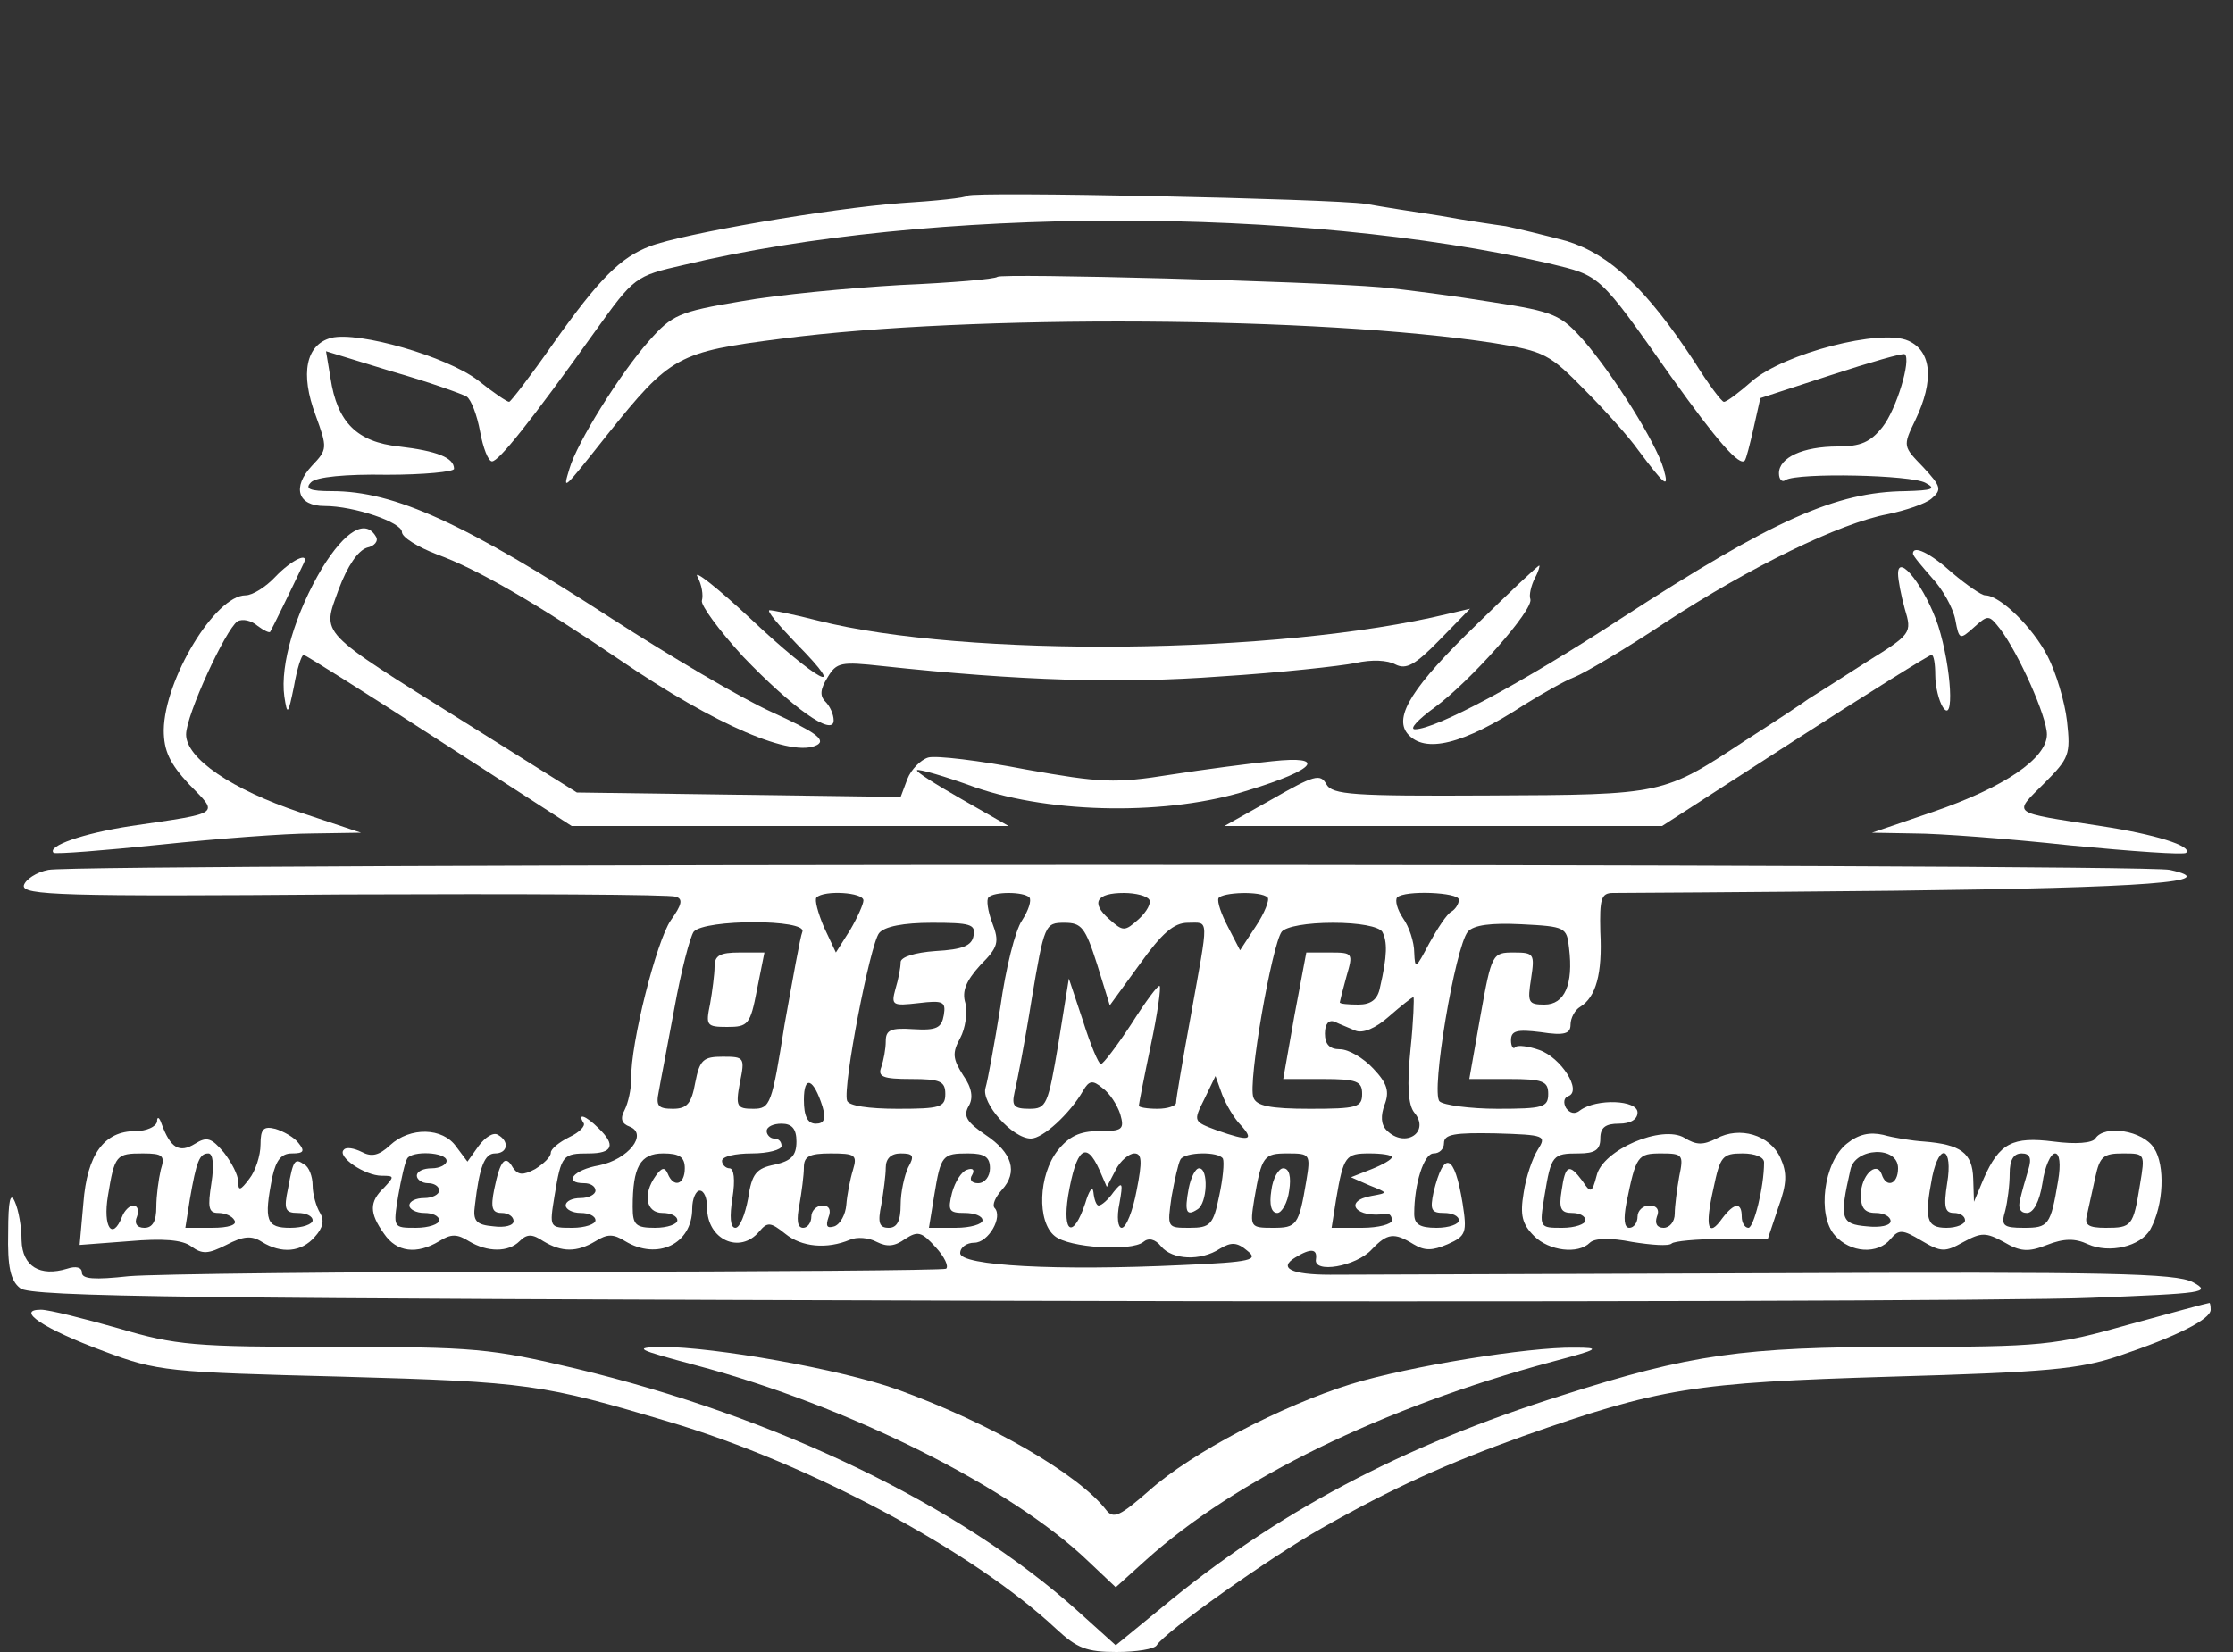
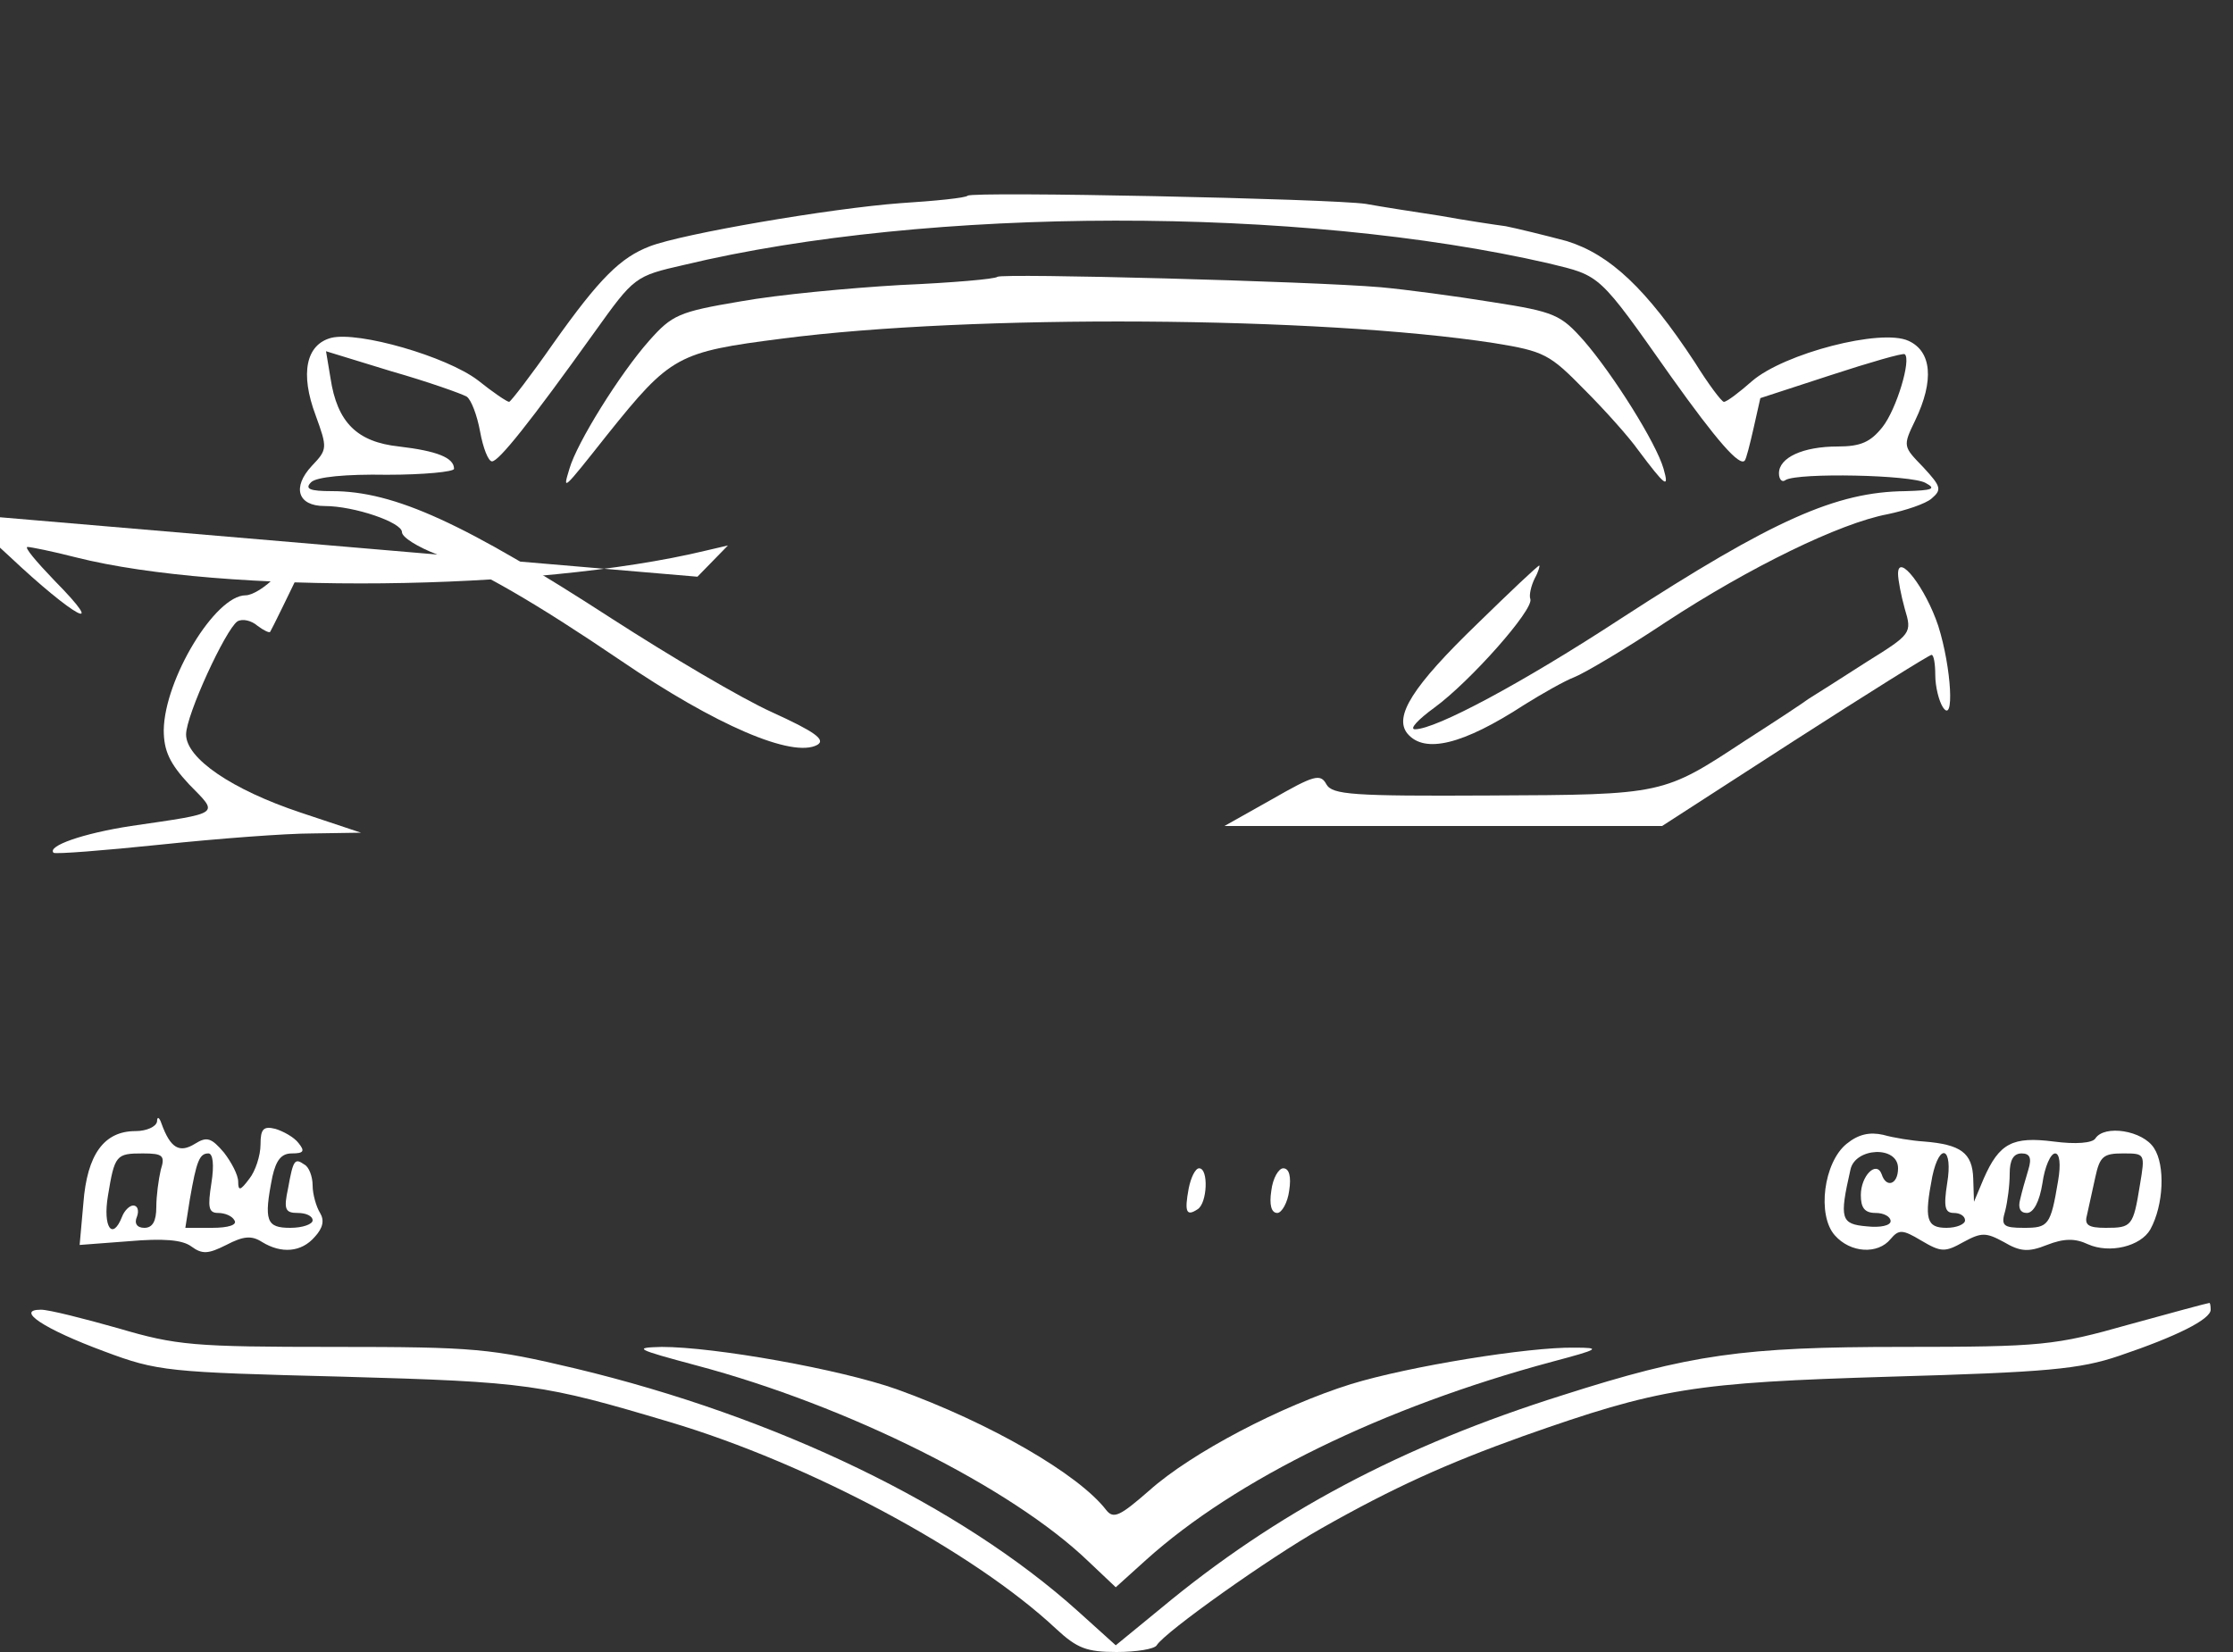
<svg xmlns="http://www.w3.org/2000/svg" version="1.0" width="300pt" height="222pt" viewBox="0 0 300 222" preserveAspectRatio="xMidYMid meet">
  <rect x="0" y="0" width="300" height="222" fill="#333333" stroke="none" />
  <g transform="translate(0,222) scale(0.1,-0.1)" fill="#ffffff" stroke="none">
    <path d="M1300 1957 c-3 -3 -43 -7 -90 -10 -94 -7 -293 -41 -337 -58 -39 -15 -67 -42 -130 -131 -30 -43 -57 -78 -59 -78 -3 0 -22 13 -42 29 -42 32 -160 66 -197 57 -34 -9 -42 -48 -21 -104 16 -44 16 -46 -5 -68 -27 -29 -19 -54 17 -54 40 0 104 -22 104 -35 0 -7 21 -20 47 -30 55 -20 134 -66 246 -142 129 -88 232 -132 265 -114 12 7 -4 18 -61 44 -42 19 -138 76 -214 125 -199 129 -293 172 -377 172 -30 0 -37 3 -28 12 7 7 46 11 102 10 49 0 90 4 90 8 0 15 -23 24 -74 30 -56 6 -83 32 -92 92 l-6 36 88 -27 c49 -14 94 -30 101 -34 6 -4 14 -25 18 -47 4 -22 11 -40 16 -40 9 0 50 51 138 174 53 74 54 75 120 90 329 79 828 79 1162 2 70 -17 66 -13 164 -152 62 -87 92 -121 99 -113 2 2 7 22 12 44 l9 40 95 31 c52 17 97 30 99 28 9 -7 -11 -74 -30 -98 -16 -20 -29 -26 -60 -26 -47 0 -79 -15 -79 -36 0 -8 4 -13 9 -9 17 10 169 7 188 -4 15 -8 9 -10 -27 -11 -93 -1 -177 -38 -382 -171 -133 -87 -249 -149 -277 -149 -8 0 4 13 26 29 48 35 134 132 129 146 -2 5 1 18 6 28 5 9 7 17 6 17 -2 0 -39 -35 -83 -78 -87 -84 -113 -125 -94 -148 23 -27 74 -15 157 39 24 15 54 32 67 37 13 5 69 38 123 74 113 74 234 133 298 145 24 5 51 14 59 21 14 12 13 16 -11 42 -27 28 -28 28 -11 63 26 54 22 93 -9 107 -37 17 -167 -17 -210 -54 -17 -15 -34 -28 -38 -28 -3 0 -21 24 -39 53 -65 99 -114 145 -172 163 -30 8 -67 17 -82 20 -15 2 -55 8 -88 14 -33 5 -78 12 -100 16 -47 7 -529 17 -535 11z" />
    <path d="M1340 1848 c-3 -3 -61 -8 -130 -11 -69 -4 -165 -13 -215 -22 -83 -14 -92 -18 -123 -53 -39 -44 -97 -137 -107 -172 -9 -30 -10 -31 51 46 85 106 94 111 235 129 254 33 722 30 956 -6 68 -11 75 -15 122 -63 28 -28 60 -64 72 -81 36 -48 42 -53 34 -25 -10 35 -68 127 -107 172 -31 35 -39 39 -123 52 -49 8 -117 17 -150 20 -93 8 -509 19 -515 14z" />
-     <path d="M433 1457 c-36 -60 -57 -130 -51 -173 4 -26 5 -25 13 14 4 23 10 42 13 42 2 0 85 -52 182 -115 l178 -115 294 0 293 0 -63 36 c-35 20 -62 37 -60 39 2 2 37 -8 78 -23 104 -36 261 -38 367 -4 92 28 106 47 32 39 -30 -3 -91 -11 -136 -18 -75 -12 -94 -11 -195 7 -62 12 -121 19 -131 16 -10 -3 -23 -16 -28 -29 l-9 -24 -218 3 -217 3 -150 94 c-201 126 -192 117 -170 179 12 32 26 52 38 56 10 2 16 9 12 15 -14 24 -41 8 -72 -42z" />
-     <path d="M2570 1476 c0 -3 12 -17 26 -33 14 -15 28 -40 31 -56 5 -27 6 -27 25 -10 19 17 20 17 35 -2 25 -33 63 -118 63 -142 0 -32 -57 -71 -153 -104 l-82 -28 57 -1 c32 0 126 -7 209 -16 83 -8 153 -13 156 -10 9 9 -42 25 -115 36 -122 19 -118 15 -76 57 34 34 36 39 31 84 -3 26 -15 66 -26 87 -20 39 -64 82 -84 82 -5 0 -25 14 -44 30 -30 27 -53 38 -53 26z" />
    <path d="M370 1445 c-13 -14 -31 -25 -40 -25 -41 0 -109 -113 -110 -181 0 -28 8 -45 34 -73 40 -41 45 -38 -78 -56 -65 -10 -113 -27 -104 -36 3 -2 67 3 144 11 76 8 168 15 204 15 l65 1 -81 27 c-93 31 -154 73 -154 105 0 26 53 141 69 152 7 4 19 1 27 -6 8 -6 16 -10 17 -8 2 3 27 54 45 92 8 16 -16 5 -38 -18z" />
-     <path d="M937 1445 c6 -11 8 -25 6 -32 -2 -6 23 -40 55 -75 66 -69 122 -109 122 -86 0 8 -5 19 -11 25 -8 8 -7 17 3 33 12 20 18 21 73 15 186 -20 320 -24 455 -14 80 5 161 14 181 18 22 5 43 4 54 -2 14 -7 26 -1 59 33 l41 42 -30 -7 c-228 -55 -648 -59 -846 -9 -31 8 -61 14 -65 14 -5 0 12 -20 36 -45 74 -75 27 -50 -61 33 -45 42 -78 68 -72 57z" />
+     <path d="M937 1445 l41 42 -30 -7 c-228 -55 -648 -59 -846 -9 -31 8 -61 14 -65 14 -5 0 12 -20 36 -45 74 -75 27 -50 -61 33 -45 42 -78 68 -72 57z" />
    <path d="M2550 1449 c0 -8 4 -29 9 -47 10 -33 9 -34 -52 -72 -34 -22 -69 -44 -77 -49 -8 -6 -46 -31 -85 -56 -111 -73 -109 -73 -344 -74 -184 -1 -211 1 -219 15 -8 15 -17 12 -73 -20 l-64 -36 294 0 294 0 178 115 c98 63 181 115 184 115 3 0 5 -12 5 -27 0 -16 5 -35 10 -43 16 -25 12 52 -6 109 -17 51 -54 99 -54 70z" />
-     <path d="M65 1051 c-16 -3 -31 -13 -33 -21 -2 -13 51 -15 430 -12 238 1 439 0 446 -3 10 -3 8 -11 -7 -32 -19 -28 -54 -165 -53 -213 0 -14 -4 -32 -9 -42 -6 -11 -4 -18 7 -22 25 -10 -2 -44 -41 -52 -35 -6 -49 -24 -20 -24 8 0 15 -4 15 -10 0 -5 -9 -10 -20 -10 -11 0 -20 -4 -20 -10 0 -5 9 -10 20 -10 11 0 20 -4 20 -10 0 -5 -14 -10 -31 -10 -31 0 -31 0 -24 43 9 55 11 57 46 57 32 0 37 11 13 34 -17 17 -29 21 -20 7 3 -4 -6 -13 -19 -19 -14 -7 -25 -16 -25 -21 0 -6 -10 -15 -21 -22 -17 -9 -23 -8 -30 2 -10 18 -17 10 -25 -29 -5 -25 -3 -32 10 -32 9 0 16 -5 16 -11 0 -6 -12 -9 -27 -7 -23 2 -28 7 -25 28 6 52 13 70 27 70 17 0 20 16 4 25 -6 4 -17 -3 -26 -15 l-15 -21 -15 20 c-18 26 -62 27 -89 2 -15 -14 -25 -16 -38 -9 -10 5 -21 7 -24 3 -10 -9 28 -35 51 -35 17 0 17 -1 3 -16 -20 -19 -20 -34 0 -62 17 -25 44 -28 74 -10 16 10 24 10 40 0 25 -15 53 -15 68 0 10 10 17 10 32 0 25 -15 45 -15 70 0 16 10 24 10 40 0 43 -26 90 -4 90 44 0 13 5 24 10 24 6 0 10 -10 10 -23 0 -43 44 -63 70 -32 11 13 15 13 35 -3 22 -18 56 -21 87 -8 9 4 25 3 36 -3 14 -7 24 -6 38 4 17 11 22 10 41 -11 12 -13 18 -26 14 -29 -5 -2 -239 -4 -522 -4 -283 0 -542 -3 -576 -6 -46 -5 -63 -4 -63 5 0 7 -8 9 -20 5 -36 -11 -60 3 -61 38 0 18 -4 41 -9 52 -6 14 -9 2 -9 -41 -1 -46 3 -65 16 -75 13 -12 232 -14 1317 -17 716 -2 1375 0 1466 4 151 6 162 7 136 21 -23 12 -112 14 -569 12 -298 -1 -563 -2 -590 -2 -52 0 -70 9 -47 23 21 13 30 12 28 -2 -4 -20 54 -10 75 13 21 22 30 23 56 7 15 -9 25 -9 46 0 25 11 26 16 20 55 -11 67 -25 72 -39 15 -5 -24 -3 -28 14 -28 11 0 20 -4 20 -10 0 -5 -13 -10 -30 -10 -23 0 -30 5 -30 19 0 40 13 81 26 81 8 0 14 6 14 14 0 12 15 14 69 13 67 -2 69 -3 57 -22 -7 -11 -16 -37 -19 -58 -5 -30 -2 -42 14 -58 20 -20 59 -25 75 -9 6 6 27 7 57 1 25 -4 49 -6 53 -2 3 3 33 6 67 6 l62 0 14 42 c12 33 12 47 3 67 -14 31 -55 43 -86 26 -18 -9 -27 -9 -43 1 -30 18 -110 -16 -118 -51 -6 -23 -8 -24 -19 -7 -18 24 -23 22 -28 -13 -4 -24 -1 -30 14 -30 10 0 18 -4 18 -10 0 -5 -14 -10 -31 -10 -31 0 -31 0 -24 43 9 55 11 57 46 57 22 0 29 5 29 20 0 15 7 20 25 20 16 0 25 6 25 15 0 17 -55 19 -77 3 -7 -6 -14 -4 -19 3 -4 7 -3 14 3 16 19 7 -10 52 -39 62 -14 5 -29 7 -32 4 -3 -4 -6 1 -6 9 0 13 8 15 40 11 32 -5 40 -2 40 10 0 9 6 20 13 24 21 13 30 44 27 101 -1 44 1 52 17 52 10 0 180 1 378 3 341 4 444 12 370 28 -39 9 -2810 9 -2850 0z m1095 -41 c0 -5 -8 -23 -18 -40 l-19 -30 -16 34 c-8 19 -13 37 -10 40 10 10 63 7 63 -4z m223 4 c3 -4 -1 -17 -10 -31 -9 -13 -22 -65 -29 -116 -8 -50 -17 -99 -20 -109 -6 -20 36 -68 61 -68 16 0 52 33 70 64 8 14 13 15 26 4 10 -7 20 -23 24 -35 6 -21 3 -23 -29 -23 -25 0 -40 -7 -55 -26 -26 -33 -28 -96 -4 -115 19 -16 103 -21 119 -8 7 6 16 4 24 -6 15 -18 53 -20 79 -3 15 9 23 9 37 -3 15 -12 6 -15 -87 -19 -169 -8 -299 -1 -299 16 0 8 9 14 19 14 19 0 39 35 27 47 -3 4 1 14 10 24 22 24 14 50 -22 74 -25 17 -30 25 -23 38 7 11 5 25 -7 42 -14 22 -15 30 -4 50 7 13 10 34 7 47 -5 16 1 30 20 51 24 24 26 31 16 57 -6 16 -8 31 -5 34 7 8 47 8 55 0z m161 -3 c3 -4 -3 -16 -14 -26 -19 -17 -21 -17 -40 0 -25 22 -17 35 20 35 16 0 31 -4 34 -9z m159 3 c3 -3 -4 -21 -16 -39 l-21 -32 -16 31 c-9 17 -15 34 -13 39 5 8 57 10 66 1z m257 -3 c0 -6 -5 -13 -10 -16 -6 -3 -19 -23 -30 -43 -18 -34 -19 -35 -20 -12 0 14 -7 35 -15 46 -8 12 -11 24 -8 28 10 10 83 7 83 -3z m-882 -43 c-3 -7 -13 -64 -24 -125 -17 -107 -19 -113 -42 -113 -22 0 -24 3 -18 35 7 34 6 35 -23 35 -26 0 -31 -4 -37 -35 -5 -28 -11 -35 -30 -35 -20 0 -23 4 -19 23 2 12 12 63 21 112 9 50 21 96 26 103 15 17 152 17 146 0z m230 -5 c-2 -14 -15 -19 -51 -21 -28 -2 -47 -8 -47 -15 0 -7 -3 -23 -7 -36 -6 -22 -4 -23 31 -19 33 4 37 2 34 -16 -3 -17 -9 -21 -41 -19 -30 2 -37 -1 -37 -16 0 -11 -3 -26 -6 -35 -5 -13 2 -16 40 -16 39 0 46 -3 46 -20 0 -18 -7 -20 -64 -20 -39 0 -66 4 -68 11 -6 19 31 210 43 225 7 9 33 14 71 14 51 0 59 -2 56 -17z m166 -39 l17 -55 40 55 c30 42 46 56 65 56 29 0 28 10 4 -124 -11 -60 -20 -113 -20 -118 0 -4 -11 -8 -25 -8 -14 0 -25 2 -25 4 0 2 7 38 16 81 9 42 14 78 12 80 -2 2 -19 -21 -38 -51 -19 -29 -38 -54 -41 -54 -3 0 -14 26 -24 58 l-19 57 -14 -87 c-14 -83 -16 -88 -39 -88 -21 0 -24 4 -20 22 3 12 14 68 23 125 17 101 18 103 44 103 23 0 28 -6 44 -56z m383 44 c7 -13 7 -32 -3 -75 -3 -16 -12 -23 -29 -23 -14 0 -25 1 -25 3 0 1 4 17 9 35 9 31 9 32 -22 32 l-32 0 -16 -85 -15 -85 53 0 c46 0 53 -3 53 -20 0 -18 -7 -20 -70 -20 -54 0 -72 4 -76 15 -8 19 25 206 38 223 6 7 34 12 69 12 35 0 61 -5 66 -12z m251 -22 c6 -49 -6 -76 -33 -76 -22 0 -23 3 -18 35 5 33 4 35 -23 35 -29 0 -30 -1 -45 -85 l-15 -85 53 0 c46 0 53 -3 53 -20 0 -18 -7 -20 -68 -20 -37 0 -73 5 -78 10 -12 12 21 207 38 228 8 9 31 12 72 10 59 -3 61 -4 64 -32z m-213 -136 c-5 -49 -3 -75 5 -85 22 -26 -12 -49 -37 -24 -8 8 -8 20 -3 34 7 18 4 29 -15 49 -13 14 -33 26 -45 26 -14 0 -20 7 -20 21 0 13 5 19 13 16 6 -3 19 -8 28 -12 10 -4 27 3 45 19 16 14 31 26 33 26 1 0 0 -32 -4 -70z m-790 -77 c5 -17 2 -23 -9 -23 -11 0 -16 10 -16 32 0 34 13 29 25 -9z m562 -25 c19 -21 11 -22 -32 -7 -32 12 -32 12 -17 42 l15 31 9 -25 c5 -13 16 -32 25 -41z m-597 -22 c0 -19 -7 -26 -29 -31 -25 -5 -31 -12 -36 -46 -4 -21 -11 -39 -17 -39 -7 0 -8 15 -4 40 4 25 2 40 -4 40 -5 0 -10 5 -10 10 0 6 18 10 40 10 22 0 40 5 40 10 0 6 -4 10 -10 10 -5 0 -10 5 -10 10 0 6 9 10 20 10 14 0 20 -7 20 -24z m-470 -26 c0 -5 -9 -10 -20 -10 -11 0 -20 -4 -20 -10 0 -5 7 -10 15 -10 8 0 15 -4 15 -10 0 -5 -9 -10 -20 -10 -11 0 -20 -4 -20 -10 0 -5 9 -10 20 -10 11 0 20 -4 20 -10 0 -5 -14 -10 -31 -10 -31 0 -31 0 -24 43 4 23 9 45 12 50 6 11 53 9 53 -3z m320 -10 c0 -22 -15 -27 -23 -7 -4 9 -8 8 -16 -3 -18 -25 -13 -50 9 -50 11 0 20 -4 20 -10 0 -5 -13 -10 -30 -10 -26 0 -30 4 -30 28 0 54 10 72 41 72 22 0 29 -5 29 -20z m226 -2 c-4 -13 -8 -34 -9 -47 -1 -13 -8 -26 -16 -29 -10 -3 -12 0 -8 12 4 10 1 16 -8 16 -8 0 -15 -7 -15 -15 0 -8 -5 -15 -11 -15 -8 0 -9 11 -5 31 3 17 6 40 6 50 0 15 7 19 36 19 33 0 36 -2 30 -22z m74 3 c-5 -11 -10 -33 -10 -50 0 -22 -5 -31 -16 -31 -13 0 -15 7 -10 31 3 17 6 40 6 50 0 12 7 19 20 19 17 0 19 -3 10 -19z m110 -1 c0 -11 -7 -20 -16 -20 -9 0 -12 5 -8 11 4 7 1 10 -7 7 -7 -2 -16 -16 -20 -31 -6 -24 -4 -27 17 -27 13 0 24 -4 24 -10 0 -5 -16 -10 -36 -10 l-36 0 7 43 c9 55 11 57 46 57 22 0 29 -5 29 -20z m147 -2 l10 -23 12 23 c6 12 18 22 25 22 10 0 11 -10 3 -50 -5 -27 -14 -50 -20 -50 -5 0 -7 14 -3 33 5 28 4 30 -8 15 -7 -10 -16 -18 -20 -18 -3 0 -6 8 -7 18 -1 9 -6 2 -11 -15 -16 -48 -31 -41 -23 10 11 64 24 75 42 35z m166 15 c2 -5 0 -27 -5 -50 -8 -39 -12 -43 -40 -43 -30 0 -30 0 -24 42 4 22 9 45 12 50 6 10 51 11 57 1z m112 -30 c-10 -60 -13 -63 -45 -63 -30 0 -31 1 -25 38 10 59 13 62 45 62 30 0 31 -1 25 -37z m115 32 c0 -3 -12 -10 -27 -16 l-28 -11 25 -11 c25 -10 25 -10 3 -14 -40 -7 -21 -31 20 -24 4 0 7 -3 7 -9 0 -5 -18 -10 -40 -10 l-41 0 6 38 c10 59 13 62 45 62 16 0 30 -2 30 -5z m386 -26 c-3 -17 -6 -40 -6 -50 0 -11 -7 -19 -15 -19 -9 0 -12 6 -9 15 4 9 0 15 -10 15 -9 0 -16 -7 -16 -15 0 -8 -5 -15 -11 -15 -7 0 -8 12 -4 33 13 64 15 67 47 67 29 0 30 -2 24 -31z m114 19 c0 -34 -14 -88 -21 -88 -5 0 -9 7 -9 15 0 20 -10 19 -26 -2 -19 -27 -24 -13 -12 40 9 43 12 47 39 47 17 0 29 -5 29 -12z" />
-     <path d="M960 921 c0 -10 -3 -33 -6 -50 -6 -29 -5 -31 23 -31 28 0 31 3 40 50 l10 50 -33 0 c-27 0 -34 -4 -34 -19z" />
    <path d="M1597 623 c-6 -32 -3 -38 12 -28 13 8 15 55 2 55 -5 0 -11 -12 -14 -27z" />
    <path d="M1708 620 c-3 -19 0 -30 8 -30 6 0 14 14 16 30 3 19 0 30 -8 30 -6 0 -14 -13 -16 -30z" />
    <path d="M211 713 c-1 -7 -14 -13 -29 -13 -42 0 -65 -31 -70 -97 l-5 -56 66 5 c46 4 72 2 84 -7 15 -11 23 -10 47 2 23 12 34 13 48 4 26 -16 53 -14 71 7 11 12 13 22 7 32 -5 8 -10 25 -10 37 0 12 -5 25 -11 28 -13 9 -15 7 -22 -32 -6 -28 -4 -33 13 -33 11 0 20 -4 20 -10 0 -5 -13 -10 -30 -10 -32 0 -36 9 -24 69 5 22 12 31 26 31 16 0 18 3 9 14 -6 8 -21 16 -31 19 -16 4 -20 0 -20 -21 0 -15 -7 -36 -15 -46 -12 -16 -15 -17 -15 -4 0 9 -9 26 -19 39 -17 20 -23 22 -39 12 -21 -13 -33 -6 -45 27 -3 9 -6 10 -6 3z m5 -65 c-3 -13 -6 -35 -6 -50 0 -19 -5 -28 -16 -28 -10 0 -14 6 -10 15 3 8 1 15 -5 15 -5 0 -12 -7 -15 -15 -13 -33 -26 -14 -19 28 9 55 11 57 47 57 27 0 30 -3 24 -22z m68 -18 c-5 -32 -4 -40 9 -40 9 0 19 -4 22 -10 4 -6 -8 -10 -30 -10 l-36 0 6 38 c9 52 13 62 25 62 6 0 8 -15 4 -40z" />
    <path d="M2481 683 c-31 -25 -40 -96 -16 -123 21 -24 58 -26 75 -5 11 13 16 13 41 -2 27 -16 32 -16 57 -2 24 13 30 13 54 0 22 -13 33 -14 58 -4 23 9 38 9 55 1 29 -13 71 -3 84 20 18 33 20 86 5 109 -15 24 -67 32 -79 13 -4 -6 -26 -8 -56 -4 -55 7 -73 -2 -94 -50 l-13 -31 -1 31 c-1 35 -17 46 -66 50 -16 1 -41 5 -55 9 -18 4 -33 1 -49 -12z m69 -33 c0 -22 -16 -27 -22 -8 -7 19 -28 -2 -28 -28 0 -17 5 -24 20 -24 11 0 20 -5 20 -11 0 -6 -14 -9 -32 -7 -35 3 -37 10 -22 76 6 30 64 33 64 2z m66 -20 c-5 -32 -3 -40 9 -40 8 0 15 -4 15 -10 0 -5 -11 -10 -25 -10 -27 0 -30 12 -19 69 10 47 28 39 20 -9z m109 18 c-4 -13 -9 -31 -11 -40 -3 -11 0 -18 9 -18 9 0 17 15 21 40 3 22 11 40 17 40 6 0 8 -14 4 -37 -10 -60 -13 -63 -46 -63 -28 0 -31 3 -25 23 3 12 6 34 6 50 0 18 5 27 16 27 11 0 14 -6 9 -22z m150 -20 c-9 -56 -11 -58 -46 -58 -24 0 -29 4 -25 18 2 9 7 32 11 50 6 28 11 32 37 32 30 0 30 0 23 -42z" />
    <path d="M2860 440 c-99 -28 -116 -30 -305 -30 -214 0 -284 -10 -456 -65 -216 -68 -385 -158 -539 -286 l-61 -50 -51 46 c-158 142 -404 261 -675 326 -114 27 -135 29 -325 29 -188 0 -211 2 -289 25 -46 13 -93 25 -104 25 -35 0 4 -26 85 -56 72 -27 85 -28 320 -34 250 -7 269 -10 440 -61 188 -56 408 -174 519 -278 28 -26 41 -31 81 -31 27 0 51 4 54 9 11 18 152 118 221 157 97 55 168 87 271 124 184 65 229 72 494 80 210 6 254 10 307 28 77 26 123 49 123 62 0 6 -1 10 -2 9 -2 0 -50 -13 -108 -29z" />
    <path d="M936 385 c203 -54 423 -164 526 -263 l37 -35 41 37 c120 108 318 205 545 266 64 17 67 19 30 19 -61 1 -222 -25 -300 -49 -93 -29 -214 -92 -271 -143 -39 -34 -48 -39 -58 -26 -37 48 -156 117 -281 162 -76 27 -245 57 -316 57 -39 -1 -35 -3 47 -25z" />
  </g>
</svg>